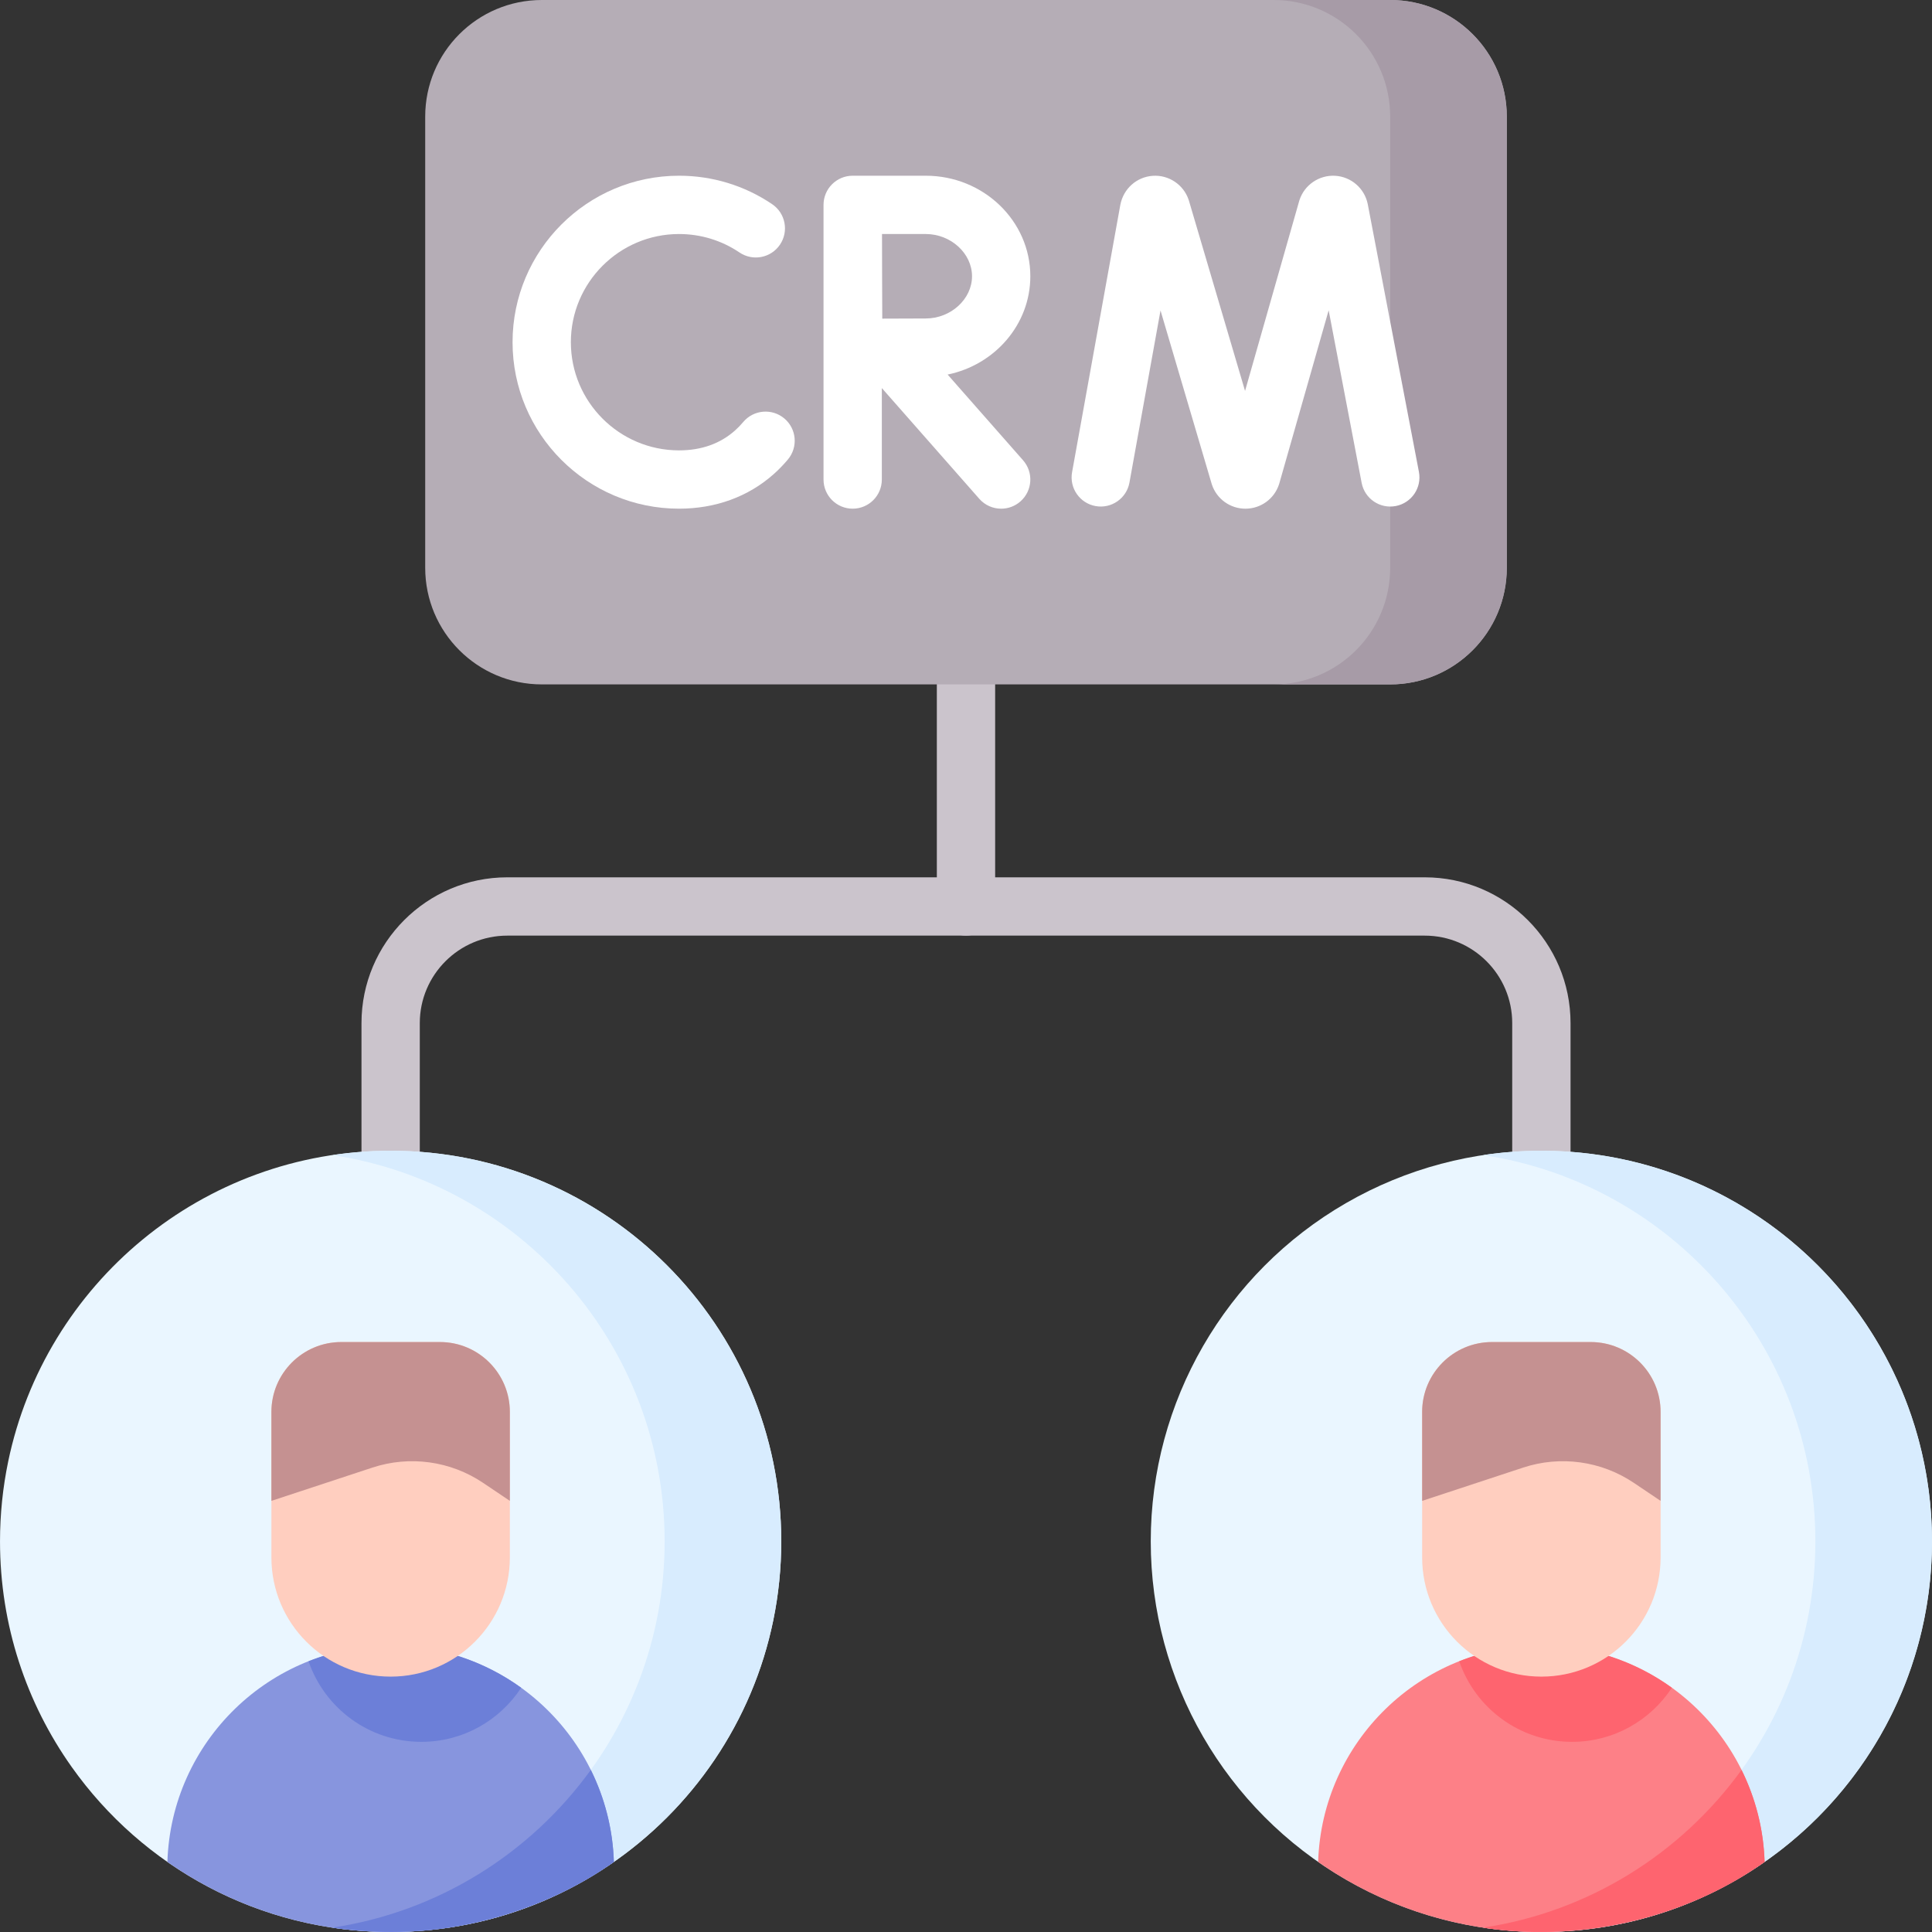
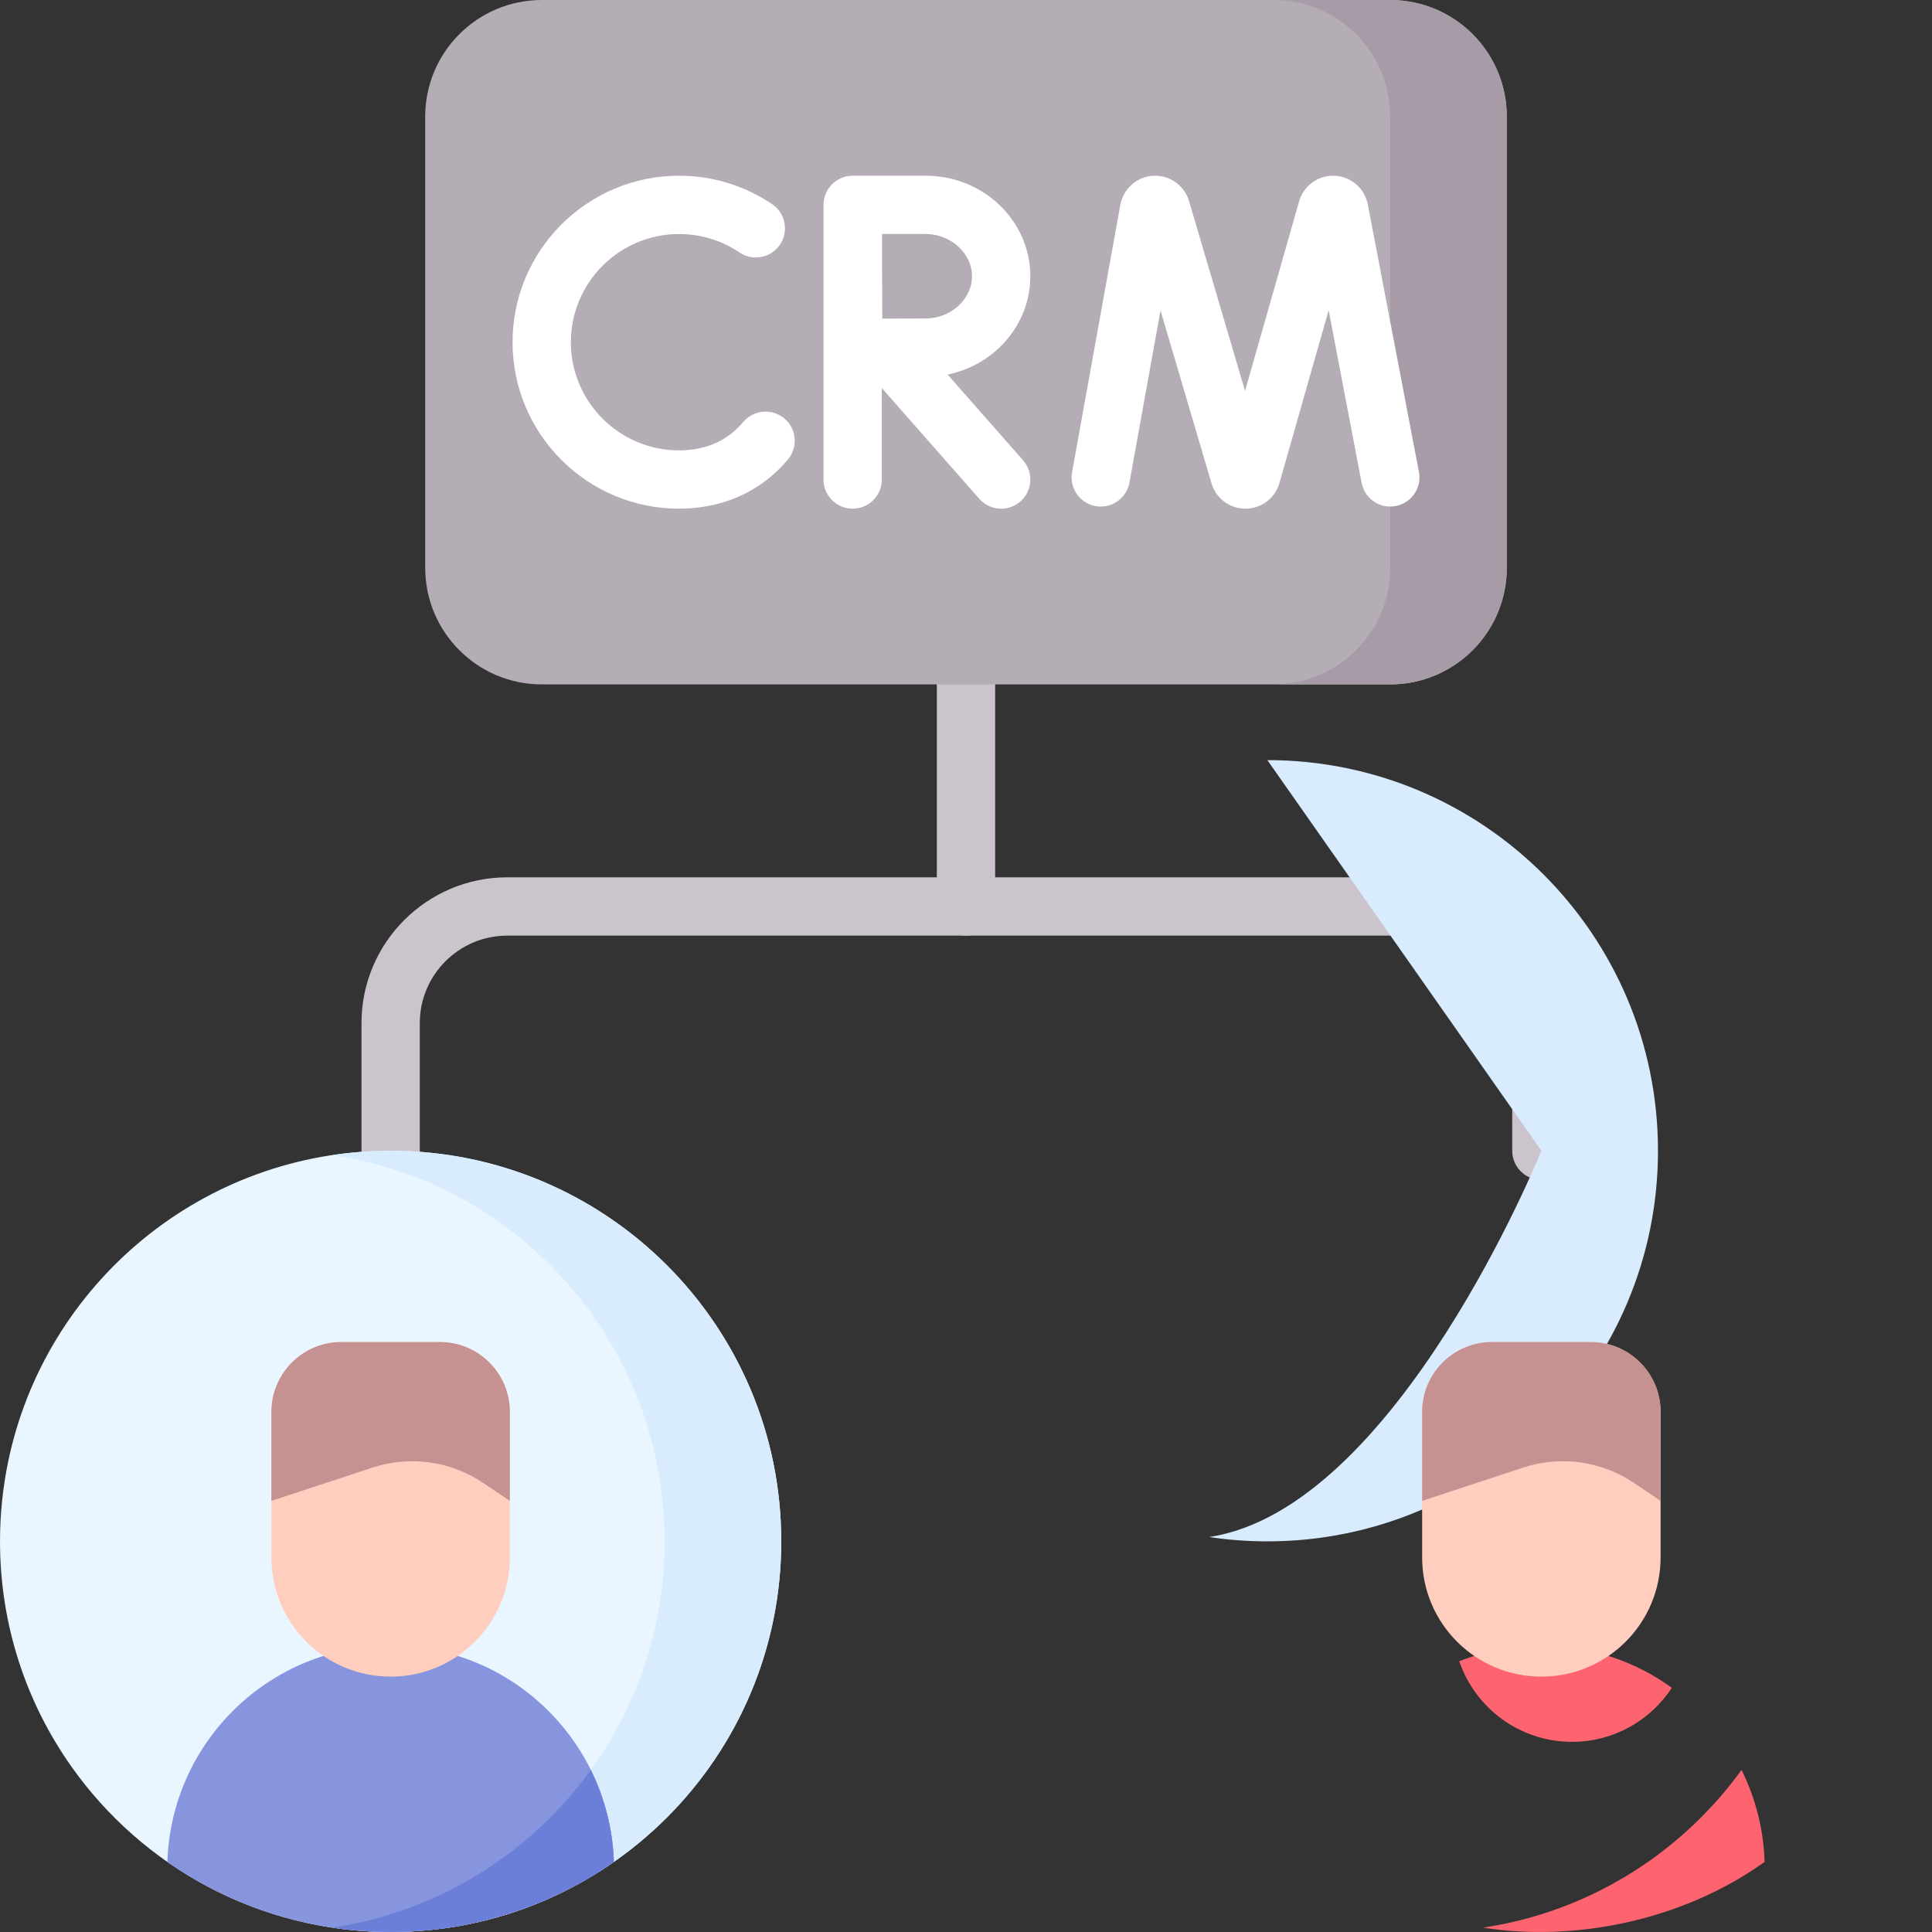
<svg xmlns="http://www.w3.org/2000/svg" id="Capa_1" enable-background="new 0 0 512.005 512.005" height="512" viewBox="0 0 512.005 512.005" width="512">
  <rect x="0" y="0" width="512.005" height="512.005" fill="#333333" stroke="none" />
  <g>
    <g>
      <path d="m408.483 312.687c-4.267 0-7.726-3.459-7.726-7.726v-33.829c0-12.781-10.398-23.179-23.179-23.179h-243.15c-12.781 0-23.179 10.398-23.179 23.179v33.829c0 4.268-3.459 7.726-7.726 7.726s-7.726-3.459-7.726-7.726v-33.829c0-21.301 17.33-38.631 38.632-38.631h243.15c21.302 0 38.632 17.33 38.632 38.631v33.829c-.002 4.267-3.461 7.726-7.728 7.726z" fill="#cbc4cc" />
    </g>
    <g>
      <path d="m256.003 247.953c-4.268 0-7.727-3.459-7.727-7.726l-.002-58.852c0-4.268 3.459-7.727 7.726-7.727 4.268 0 7.727 3.459 7.727 7.726l.002 58.852c0 4.268-3.459 7.727-7.726 7.727z" fill="#cbc4cc" />
    </g>
    <g>
      <path d="m207.042 408.485c0 57.175-46.349 103.515-103.524 103.515-34.905 0-65.777-17.277-84.53-43.747-11.961-16.88-18.985-37.498-18.985-59.768 0-7.245.748-14.315 2.16-21.135 9.755-47.041 51.425-82.389 101.355-82.389 57.175 0 103.524 46.349 103.524 103.524z" fill="#eaf6ff" />
    </g>
    <path d="m103.518 304.961c-5.231 0-10.363.41-15.385 1.158 49.812 7.489 88.004 50.466 88.004 102.366 0 51.918-38.219 94.898-88.056 102.364 5.037.753 10.19 1.151 15.437 1.151 57.175 0 103.524-46.34 103.524-103.515s-46.349-103.524-103.524-103.524z" fill="#d8ecfe" />
    <path d="m368.415 181.375h-224.825c-17.069 0-30.905-13.837-30.905-30.905v-119.565c0-17.068 13.836-30.905 30.905-30.905h224.825c17.069 0 30.905 13.837 30.905 30.905v119.565c.001 17.069-13.836 30.905-30.905 30.905z" fill="#b5adb6" />
    <path d="m368.415 0h-30.905c17.069 0 30.905 13.837 30.905 30.905v119.565c0 17.069-13.837 30.905-30.905 30.905h30.905c17.069 0 30.905-13.837 30.905-30.905v-119.565c.001-17.068-13.836-30.905-30.905-30.905z" fill="#a79ba7" />
    <g fill="#fff">
      <path d="m376.034 125.063-13.569-70.997c-.85-4.167-4.408-7.244-8.654-7.483-4.238-.231-8.128 2.419-9.441 6.463-.029.089-.056.178-.081.267l-14.335 50.287-14.86-50.367c-.027-.092-.056-.183-.086-.274-1.354-4.033-5.275-6.657-9.51-6.366-4.245.284-7.771 3.4-8.592 7.666l-12.794 70.882c-.758 4.199 2.032 8.218 6.231 8.976 4.194.755 8.217-2.032 8.976-6.231l8.231-45.608 13.533 45.87c.027.092.056.183.086.273 1.285 3.826 4.85 6.388 8.882 6.388h.047c4.052-.02 7.615-2.623 8.866-6.476.029-.089.056-.178.082-.268l13.066-45.837 8.741 45.737c.801 4.192 4.849 6.944 9.039 6.139 4.195-.803 6.943-4.85 6.142-9.041z" />
      <path d="m207.848 110.889c-3.27-2.743-8.142-2.316-10.885.953-.678.807-1.409 1.562-2.174 2.243-3.926 3.496-8.917 5.27-14.836 5.27-15.807 0-28.667-12.86-28.667-28.668s12.86-28.667 28.667-28.667c5.746 0 11.287 1.692 16.024 4.891 3.537 2.389 8.339 1.459 10.727-2.077 2.389-3.536 1.459-8.339-2.077-10.727-7.301-4.932-15.833-7.539-24.674-7.539-24.328 0-44.12 19.792-44.12 44.12s19.792 44.12 44.12 44.12c9.684 0 18.368-3.176 25.114-9.183 1.321-1.177 2.577-2.473 3.733-3.851 2.744-3.269 2.317-8.143-.952-10.885z" />
      <path d="m273.051 73.211c0-14.691-12.433-26.643-27.714-26.643h-19.342c-.004 0-.008.001-.012.001s-.008-.001-.012-.001c-4.267 0-7.726 3.459-7.726 7.726v72.788c0 4.267 3.459 7.726 7.726 7.726s7.726-3.459 7.726-7.726v-24.239l25.827 29.344c1.527 1.735 3.659 2.622 5.803 2.622 1.813 0 3.634-.634 5.102-1.927 3.203-2.819 3.515-7.701.695-10.904l-19.991-22.714c12.508-2.57 21.918-13.273 21.918-26.053zm-27.714 11.19c-2.665 0-7.412.021-11.525.041-.022-4.032-.042-8.651-.042-11.231 0-2.182-.012-6.973-.025-11.191h11.592c6.646 0 12.261 5.125 12.261 11.191s-5.615 11.19-12.261 11.19z" />
    </g>
    <g>
      <g>
        <path d="m44.362 493.436c16.769 11.698 37.16 18.564 59.156 18.564 22.001 0 42.394-6.867 59.165-18.567-1-31.823-27.094-57.318-59.16-57.318-32.068 0-58.162 25.496-59.161 57.321z" fill="#8795de" />
      </g>
      <path d="m108.028 511.896c17.09-.551 38.212-6.682 54.655-18.463-.275-8.738-2.451-16.993-6.114-24.381-15.941 22.053-40.355 37.577-68.472 41.794-.519-.122 8.596 1.557 19.931 1.05z" fill="#6c7fd8" />
      <g>
-         <path d="m111.659 461.609c11.076 0 20.814-5.703 26.455-14.329-9.729-7.022-21.674-11.165-34.592-11.165-7.683 0-15.017 1.477-21.751 4.141 4.256 12.42 16.025 21.353 29.888 21.353z" fill="#6c7fd8" />
        <path d="m103.522 444.327c-17.45 0-31.596-14.146-31.596-31.596v-38.55c0-10.23 8.293-18.523 18.523-18.523h26.147c10.23 0 18.523 8.293 18.523 18.523v38.55c-.001 17.45-14.147 31.596-31.597 31.596z" fill="#ffcebf" />
        <path d="m116.595 355.658h-26.146c-10.23 0-18.523 8.293-18.523 18.523v23.568l26.775-8.821c9.874-3.253 20.696-1.76 29.321 4.044l7.096 4.776v-23.568c0-10.229-8.293-18.522-18.523-18.522z" fill="#c59191" />
      </g>
    </g>
    <g>
      <g>
-         <circle cx="408.483" cy="408.48" fill="#eaf6ff" r="103.52" />
-       </g>
-       <path d="m408.483 304.96c-5.252 0-10.411.394-15.453 1.149 49.842 7.461 88.067 50.45 88.067 102.371s-38.225 94.91-88.067 102.371c5.042.755 10.201 1.149 15.453 1.149 57.172 0 103.52-46.347 103.52-103.52 0-57.172-46.348-103.52-103.52-103.52z" fill="#d8ecfe" />
+         </g>
+       <path d="m408.483 304.96s-38.225 94.91-88.067 102.371c5.042.755 10.201 1.149 15.453 1.149 57.172 0 103.52-46.347 103.52-103.52 0-57.172-46.348-103.52-103.52-103.52z" fill="#d8ecfe" />
      <g>
-         <path d="m349.323 493.436c16.769 11.698 37.16 18.564 59.155 18.564 22.001 0 42.394-6.867 59.165-18.567-1-31.823-27.094-57.318-59.16-57.318-32.067 0-58.162 25.496-59.16 57.321z" fill="#fd8087" />
        <path d="m461.528 469.051c-15.941 22.054-40.355 37.579-68.472 41.796 23.632 3.767 52.391-1.548 74.586-17.414-.274-8.739-2.451-16.995-6.114-24.382z" fill="#fe646f" />
        <path d="m416.606 461.609c11.076 0 20.814-5.703 26.455-14.329-9.729-7.022-21.674-11.165-34.592-11.165-7.683 0-15.017 1.477-21.751 4.141 4.256 12.42 16.025 21.353 29.888 21.353z" fill="#fe646f" />
        <g>
          <path d="m408.483 444.327c-17.45 0-31.596-14.146-31.596-31.596v-38.55c0-10.23 8.293-18.523 18.523-18.523h26.147c10.23 0 18.523 8.293 18.523 18.523v38.55c-.001 17.45-14.147 31.596-31.597 31.596z" fill="#ffcebf" />
          <path d="m421.556 355.658h-26.146c-10.23 0-18.523 8.293-18.523 18.523v23.568l26.775-8.821c9.874-3.253 20.696-1.76 29.321 4.044l7.096 4.776v-23.568c0-10.229-8.293-18.522-18.523-18.522z" fill="#c59191" />
        </g>
      </g>
    </g>
  </g>
</svg>